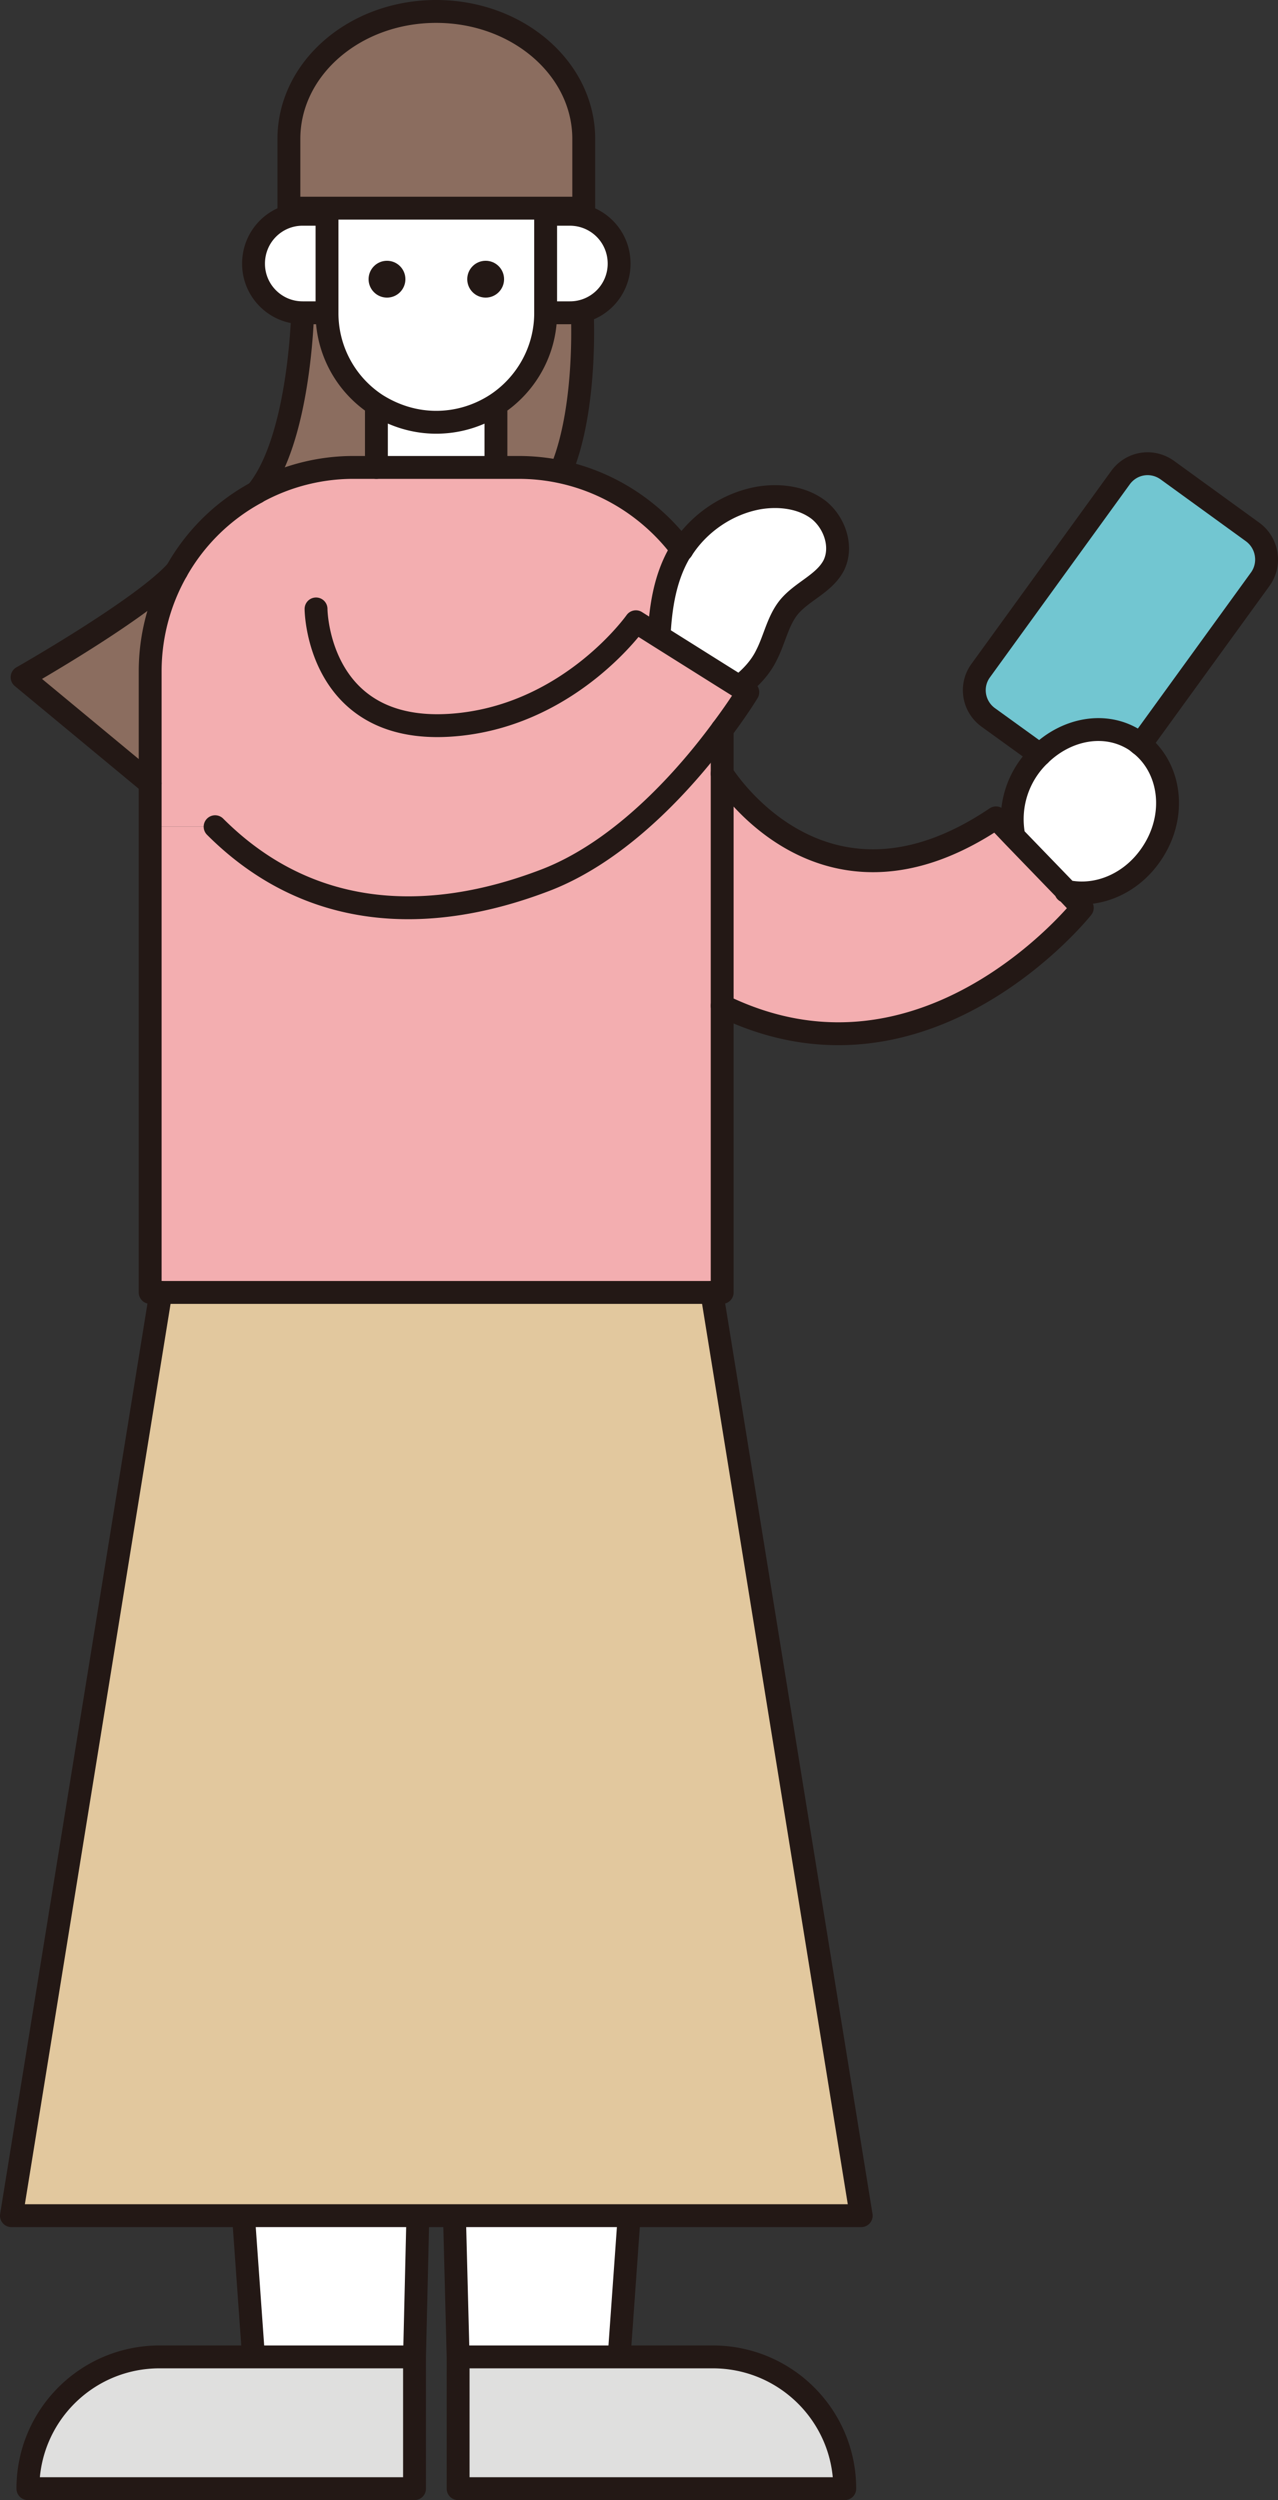
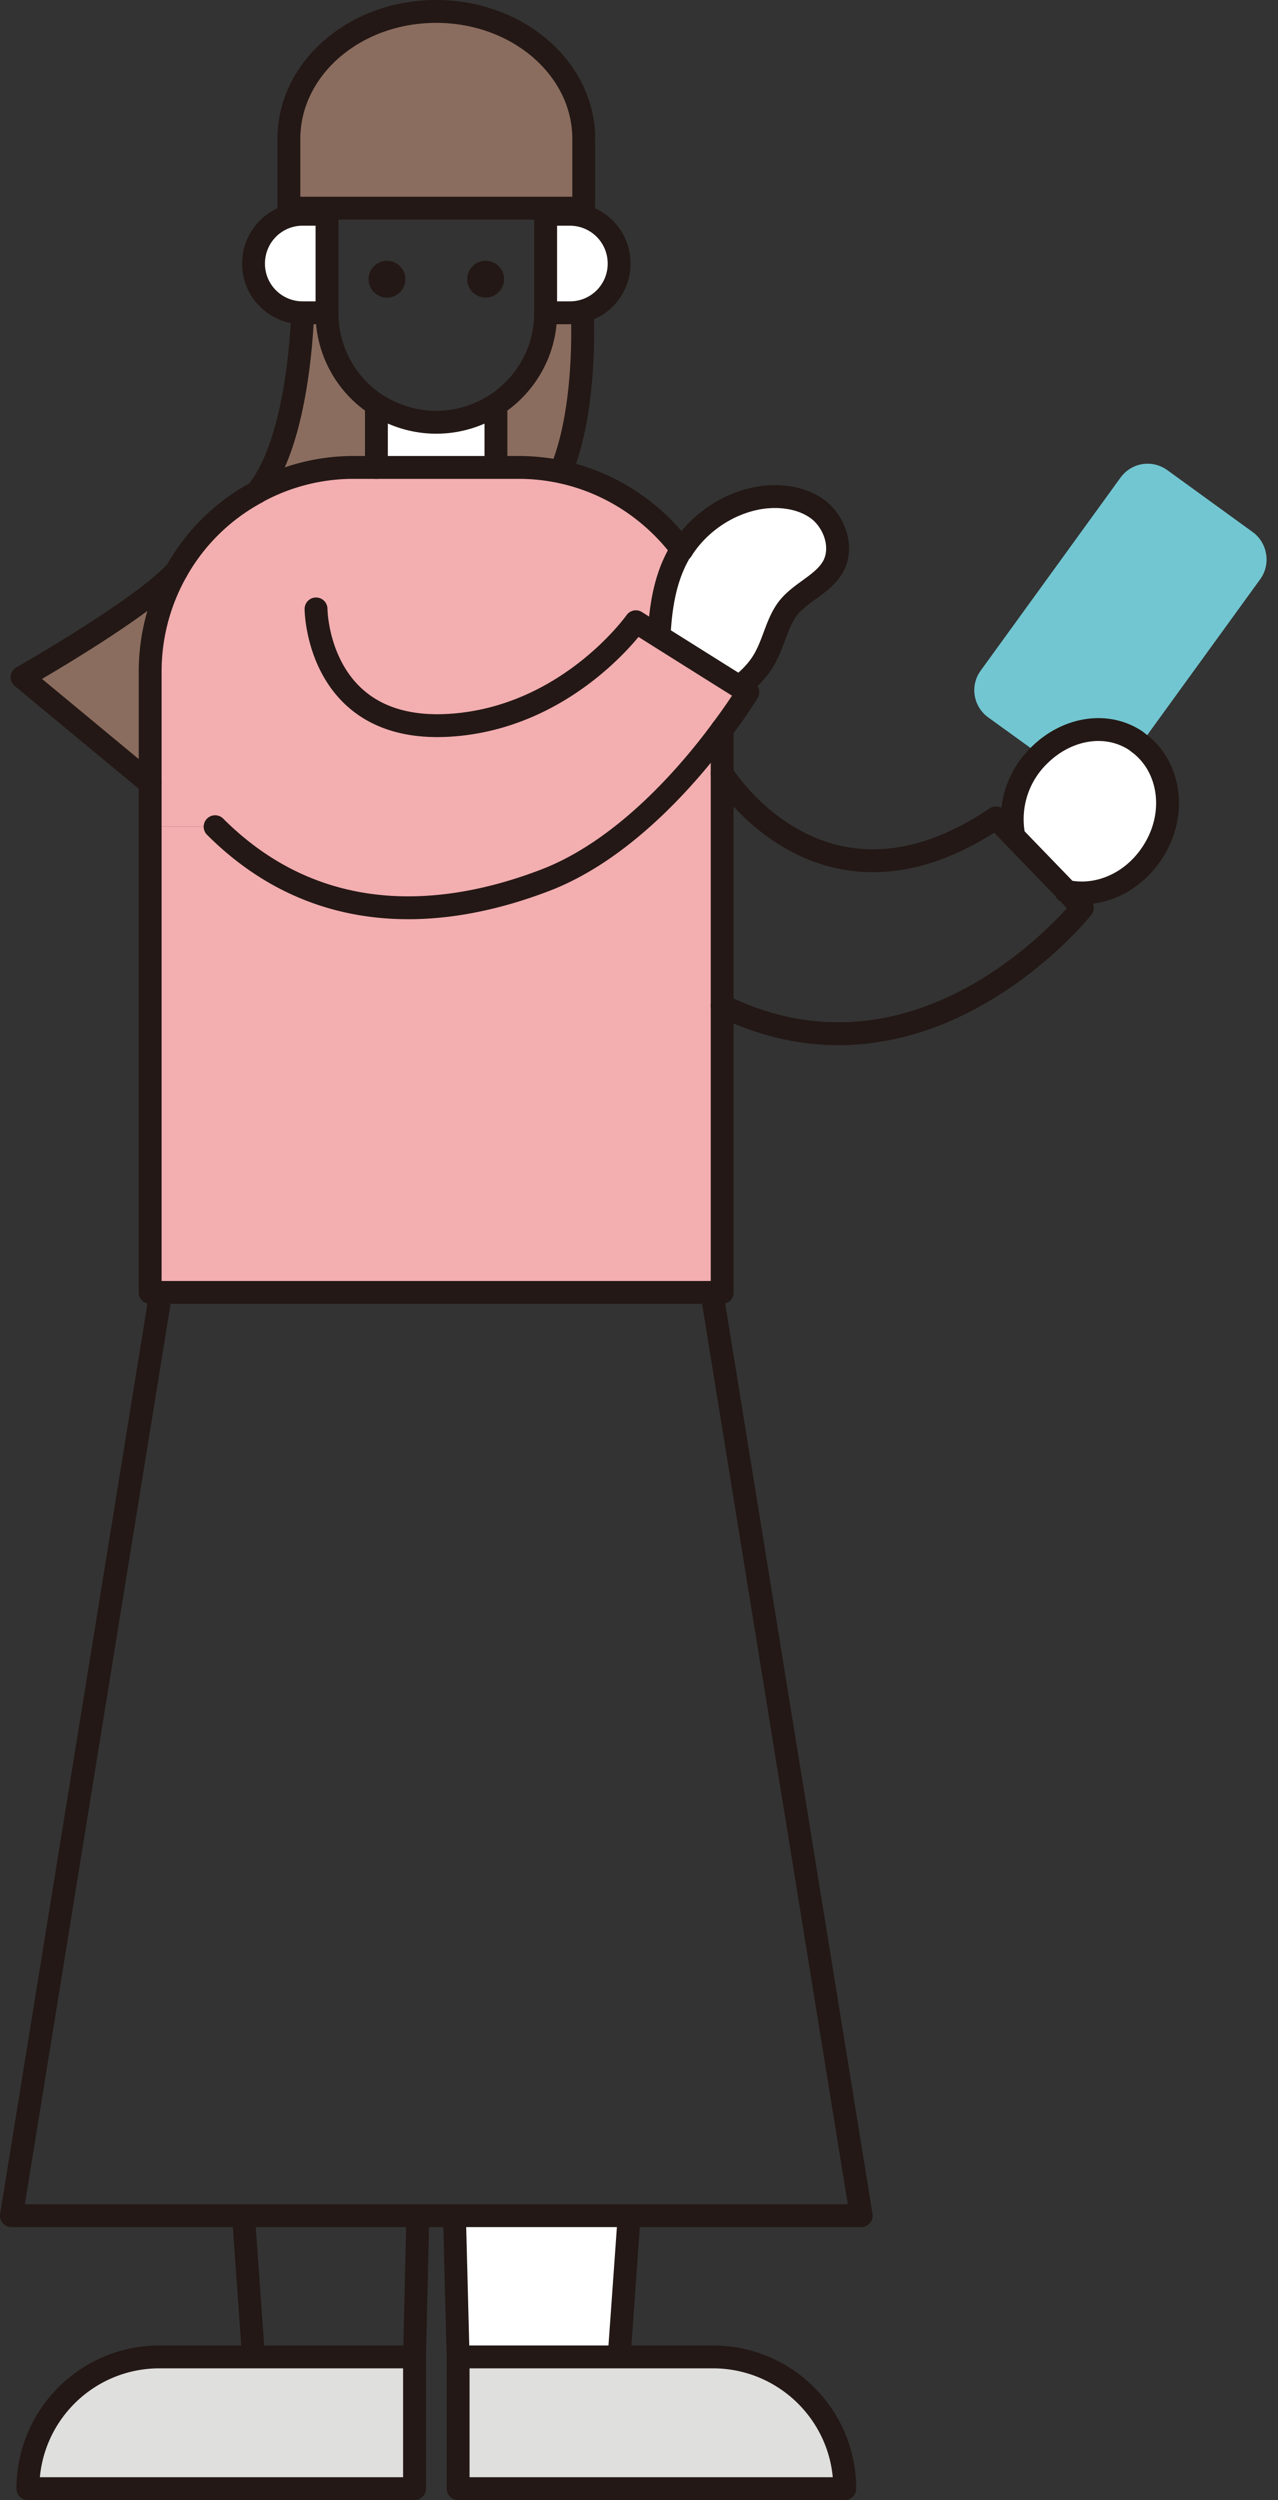
<svg xmlns="http://www.w3.org/2000/svg" viewBox="0 0 41.914 81.97">
  <rect x="0" y="0" width="41.914" height="81.97" fill="#333333" stroke="none" />
  <path d="M41.085 17.445c.49.36.6 1.05.25 1.54l-3.93 5.42c-.06-.04-.11-.09-.17-.13-.97-.63-2.25-.39-3.13.47l-1.69-1.22c-.5-.36-.61-1.05-.25-1.54l4.58-6.32c.36-.5 1.04-.61 1.54-.25l2.8 2.03z" fill="#72c6d1" />
-   <path fill="#e2c89e" d="M23.345 42.375l4.9 30.27H.375l4.9-30.27h18.07z" />
-   <path d="M23.685 25.365s3.26 5.31 8.98 1.45l.59.62 1.73 1.79.51.54s-5.14 6.47-11.81 3.21v-7.61z" fill="#f3aeb0" />
  <path d="M17.895 28.855c2.57-.99 4.69-3.44 5.79-4.94v18.46H4.925v-15.27h2.13c3.04 3.04 6.93 3.25 10.84 1.75z" fill="#f3aeb0" />
  <path d="M17.895 28.855c-3.91 1.5-7.8 1.29-10.84-1.75h-2.13v-5.09c0-1.2.32-2.33.87-3.3a6.61 6.61 0 012.62-2.57l.01-.01a6.6 6.6 0 013.19-.81h5.39c.48 0 .95.05 1.41.15 1.61.35 3 1.28 3.95 2.55-.02.03-.04.05-.06.07-.49.83-.64 1.79-.69 2.77l2.07 1.3.56.35.28.18s-.3.5-.84 1.22c-1.1 1.5-3.22 3.95-5.79 4.94z" fill="#f3aeb0" />
  <path d="M15.025 77.275h8.35c2.39 0 4.33 1.93 4.33 4.32h-12.68v-4.32zm-6.71 0h5.28v4.32H.915c0-2.39 1.93-4.32 4.32-4.32h3.08z" fill="#dfdfde" />
  <path d="M37.405 24.405c.99.79 1.19 2.31.4 3.53-.66 1.03-1.8 1.51-2.82 1.29l-1.73-1.79a2.914 2.914 0 01.85-2.69c.88-.86 2.16-1.1 3.13-.47.06.04.11.09.17.13zm-11.53-4.5c-.36.44-.47 1.05-.73 1.56-.2.42-.53.77-.9 1.05l-.56-.35-2.07-1.3c.05-.98.2-1.94.69-2.77.02-.02.04-.04.06-.07.56-.88 1.5-1.52 2.53-1.7.67-.11 1.41-.02 1.95.39.53.42.8 1.21.5 1.82-.31.6-1.04.85-1.47 1.37zm-6.78-9.7c-.13.03-.27.05-.41.05h-.79v-3.23h.79c.9 0 1.62.72 1.62 1.62 0 .75-.51 1.38-1.21 1.56zm-4.79 3.64c.73 0 1.4-.22 1.96-.58v2.06h-3.92v-2.06c.57.36 1.24.58 1.96.58zm6 63.43h-5.28l-.12-4.63h5.73l-.33 4.63zm-9.58-70.25v3.23h-.8c-.89 0-1.61-.72-1.61-1.61 0-.9.72-1.62 1.61-1.62h.8z" fill="#fff" />
-   <path d="M12.345 13.265a3.578 3.578 0 01-1.62-3v-3.44h7.96v.2h-.79v3.24a3.587 3.587 0 01-3.59 3.58c-.72 0-1.39-.22-1.96-.58zm1.25 64.01h-5.28l-.33-4.63h5.72l-.11 4.63z" fill="#fff" />
  <path d="M18.685 6.825h-9.21v-2.27c0-2.31 2.16-4.18 4.83-4.18s4.84 1.87 4.84 4.18v2.27h-.46zm.41 3.38s.17 3.05-.65 5.12l-.03.15c-.46-.1-.93-.15-1.41-.15h-.74v-2.06c.98-.64 1.63-1.75 1.63-3v-.01h.79c.14 0 .28-.02.41-.05zm-7.48 5.12a6.6 6.6 0 00-3.19.81c1.41-1.71 1.5-5.88 1.5-5.88h.8v.01c0 1.25.64 2.36 1.62 3v2.06h-.73zm-5.82 3.39c-.55.97-.87 2.1-.87 3.3v3.67l-4.2-3.48s3.98-2.26 5.07-3.49z" fill="#8b6d5f" />
  <path fill="none" stroke="#231815" stroke-linecap="round" stroke-linejoin="round" stroke-width=".75" d="M16.265 15.325h-3.92m0-2.06a3.578 3.578 0 01-1.62-3v-.01m5.54 3.01c-.56.36-1.23.58-1.96.58-.72 0-1.39-.22-1.96-.58m5.55-3.01v.01c0 1.25-.65 2.36-1.63 3m1.63-3.01v-3.23m-7.17 3.23v-3.23m0 0h-.8c-.89 0-1.61.72-1.61 1.62 0 .89.72 1.61 1.61 1.61h.8m7.17 0h.79a1.609 1.609 0 001.62-1.61c0-.9-.72-1.62-1.62-1.62h-.79m-5.55 8.3v-2.06m3.92 2.06v-2.06m-7.95 64.01h-3.08c-2.39 0-4.32 1.93-4.32 4.32h12.68v-4.32m7.04-4.63l-.33 4.63m-5.4-4.63l.12 4.63m-1.43 0l.11-4.63m-5.72 0l.33 4.63m0 0h5.28m6.71 0h-5.28m0 0v4.32h12.68c0-2.39-1.94-4.32-4.33-4.32h-3.07m.33-4.63h-5.73m-9.63-30.27l-4.9 30.27h7.61m12.65 0h7.61l-4.9-30.27m-15.36 30.27h5.72m0 0h1.2m3.78-65.82h.46v-2.27c0-2.31-2.17-4.18-4.84-4.18s-4.83 1.87-4.83 4.18v2.27h9.21zm.41 3.38s.17 3.05-.65 5.12m-8.52-5.07s-.09 4.17-1.5 5.88m-3.5 9.55l-4.2-3.48s3.98-2.26 5.07-3.49m10.47-3.39h.74c.48 0 .95.05 1.41.15 1.61.35 3 1.28 3.95 2.55" />
  <path d="M12.345 15.325h-.73a6.6 6.6 0 00-3.19.81l-.01.01a6.61 6.61 0 00-2.62 2.57c-.55.97-.87 2.1-.87 3.3v20.36h18.76v-18.46" fill="none" stroke="#231815" stroke-linecap="round" stroke-linejoin="round" stroke-width=".75" />
  <path d="M7.055 27.105c3.04 3.04 6.93 3.25 10.84 1.75 2.57-.99 4.69-3.44 5.79-4.94m0 0c.54-.72.84-1.22.84-1.22l-.28-.18m-2.63-1.65l-.76-.48s-2.07 2.94-5.72 3.36c-4.62.53-4.77-3.57-4.77-3.78m13.32 2.2l.56.35m-2.63-1.65l2.07 1.3m-1.32-4.14c.56-.88 1.5-1.52 2.53-1.7.67-.11 1.41-.02 1.95.39.53.42.8 1.21.5 1.82-.31.6-1.04.85-1.47 1.37-.36.44-.47 1.05-.73 1.56-.2.42-.53.77-.9 1.05m-2.63-1.65c.05-.98.2-1.94.69-2.77.02-.02.04-.04.06-.07m12.62 11.2l.51.54s-5.14 6.47-11.81 3.21m11.3-3.75l-1.73-1.79m0 0l-.59-.62c-5.72 3.86-8.98-1.45-8.98-1.45m11.3 3.86h-.03m.03 0c1.02.22 2.16-.26 2.82-1.29.79-1.22.59-2.74-.4-3.53m-3.3.34a2.914 2.914 0 00-.85 2.69m.85-2.69c.88-.86 2.16-1.1 3.13-.47.06.04.11.09.17.13" fill="none" stroke="#231815" stroke-linecap="round" stroke-linejoin="round" stroke-width=".75" />
-   <path d="M34.105 24.745l-1.69-1.22c-.5-.36-.61-1.05-.25-1.54l4.58-6.32c.36-.5 1.04-.61 1.54-.25l2.8 2.03c.49.36.6 1.05.25 1.54l-3.93 5.42" fill="none" stroke="#231815" stroke-linecap="round" stroke-linejoin="round" stroke-width=".75" />
  <circle cx="15.928" cy="9.154" r=".604" fill="#231815" />
  <circle cx="12.692" cy="9.154" r=".604" fill="#231815" />
</svg>